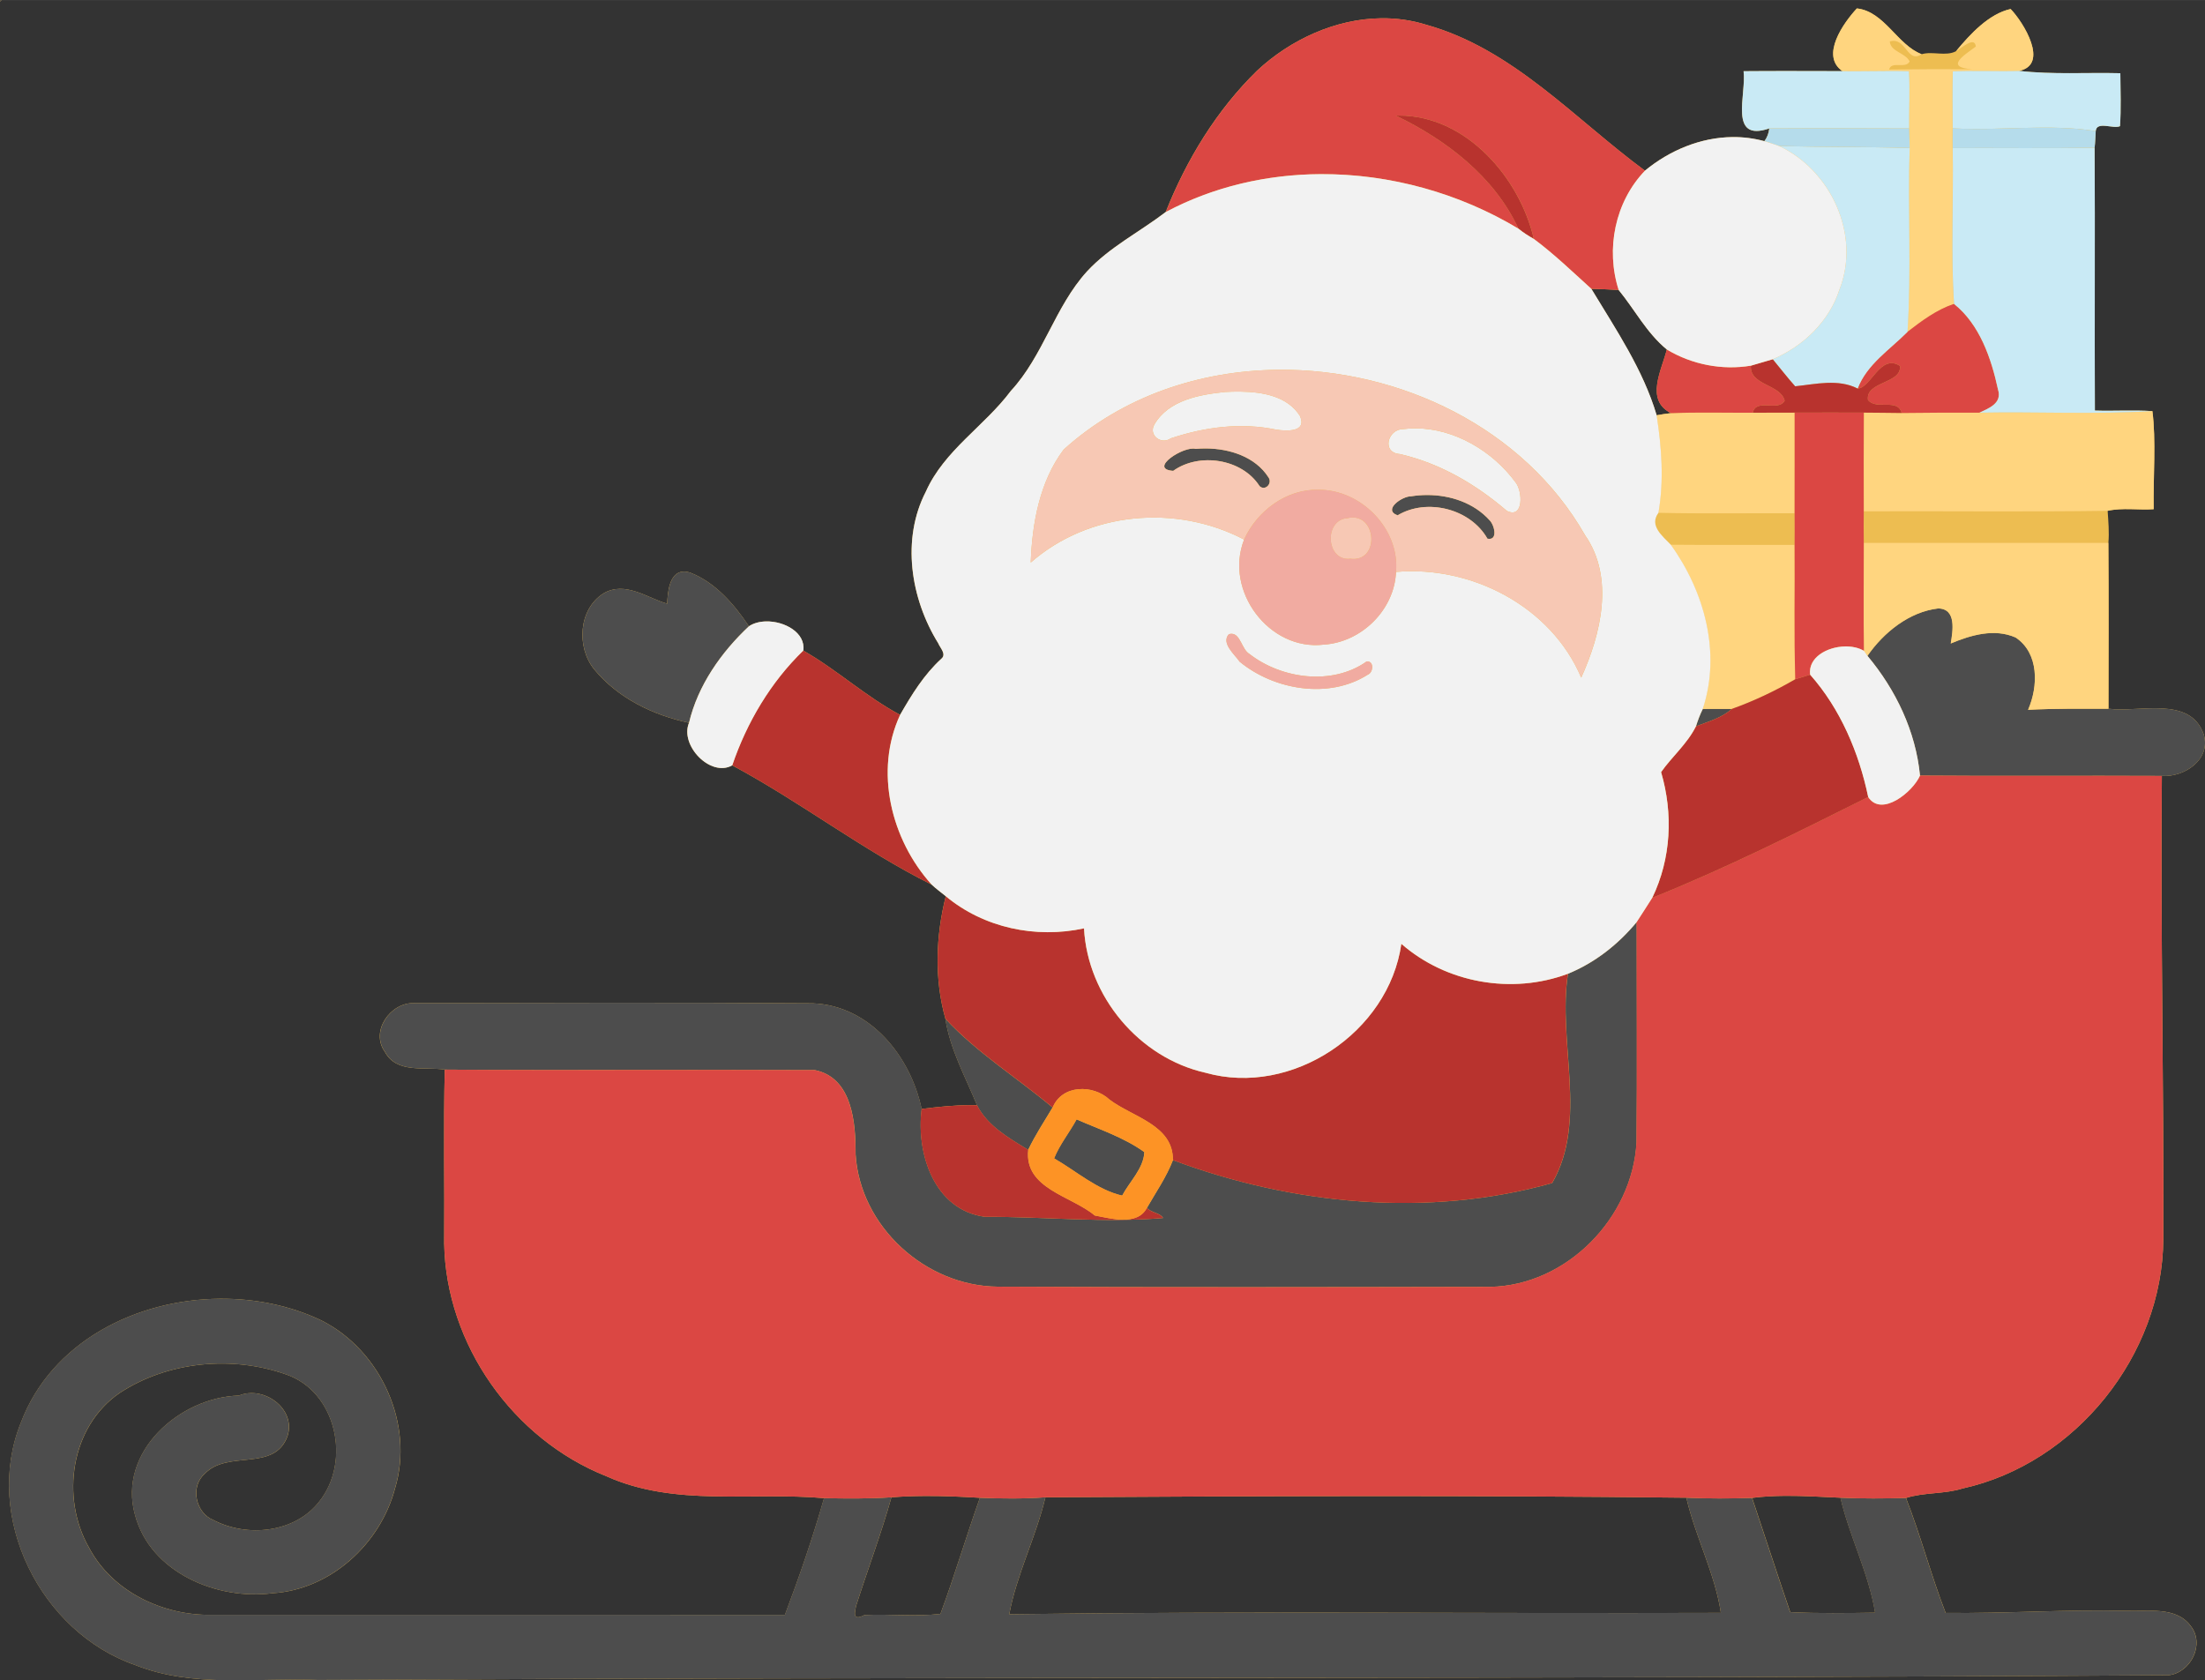
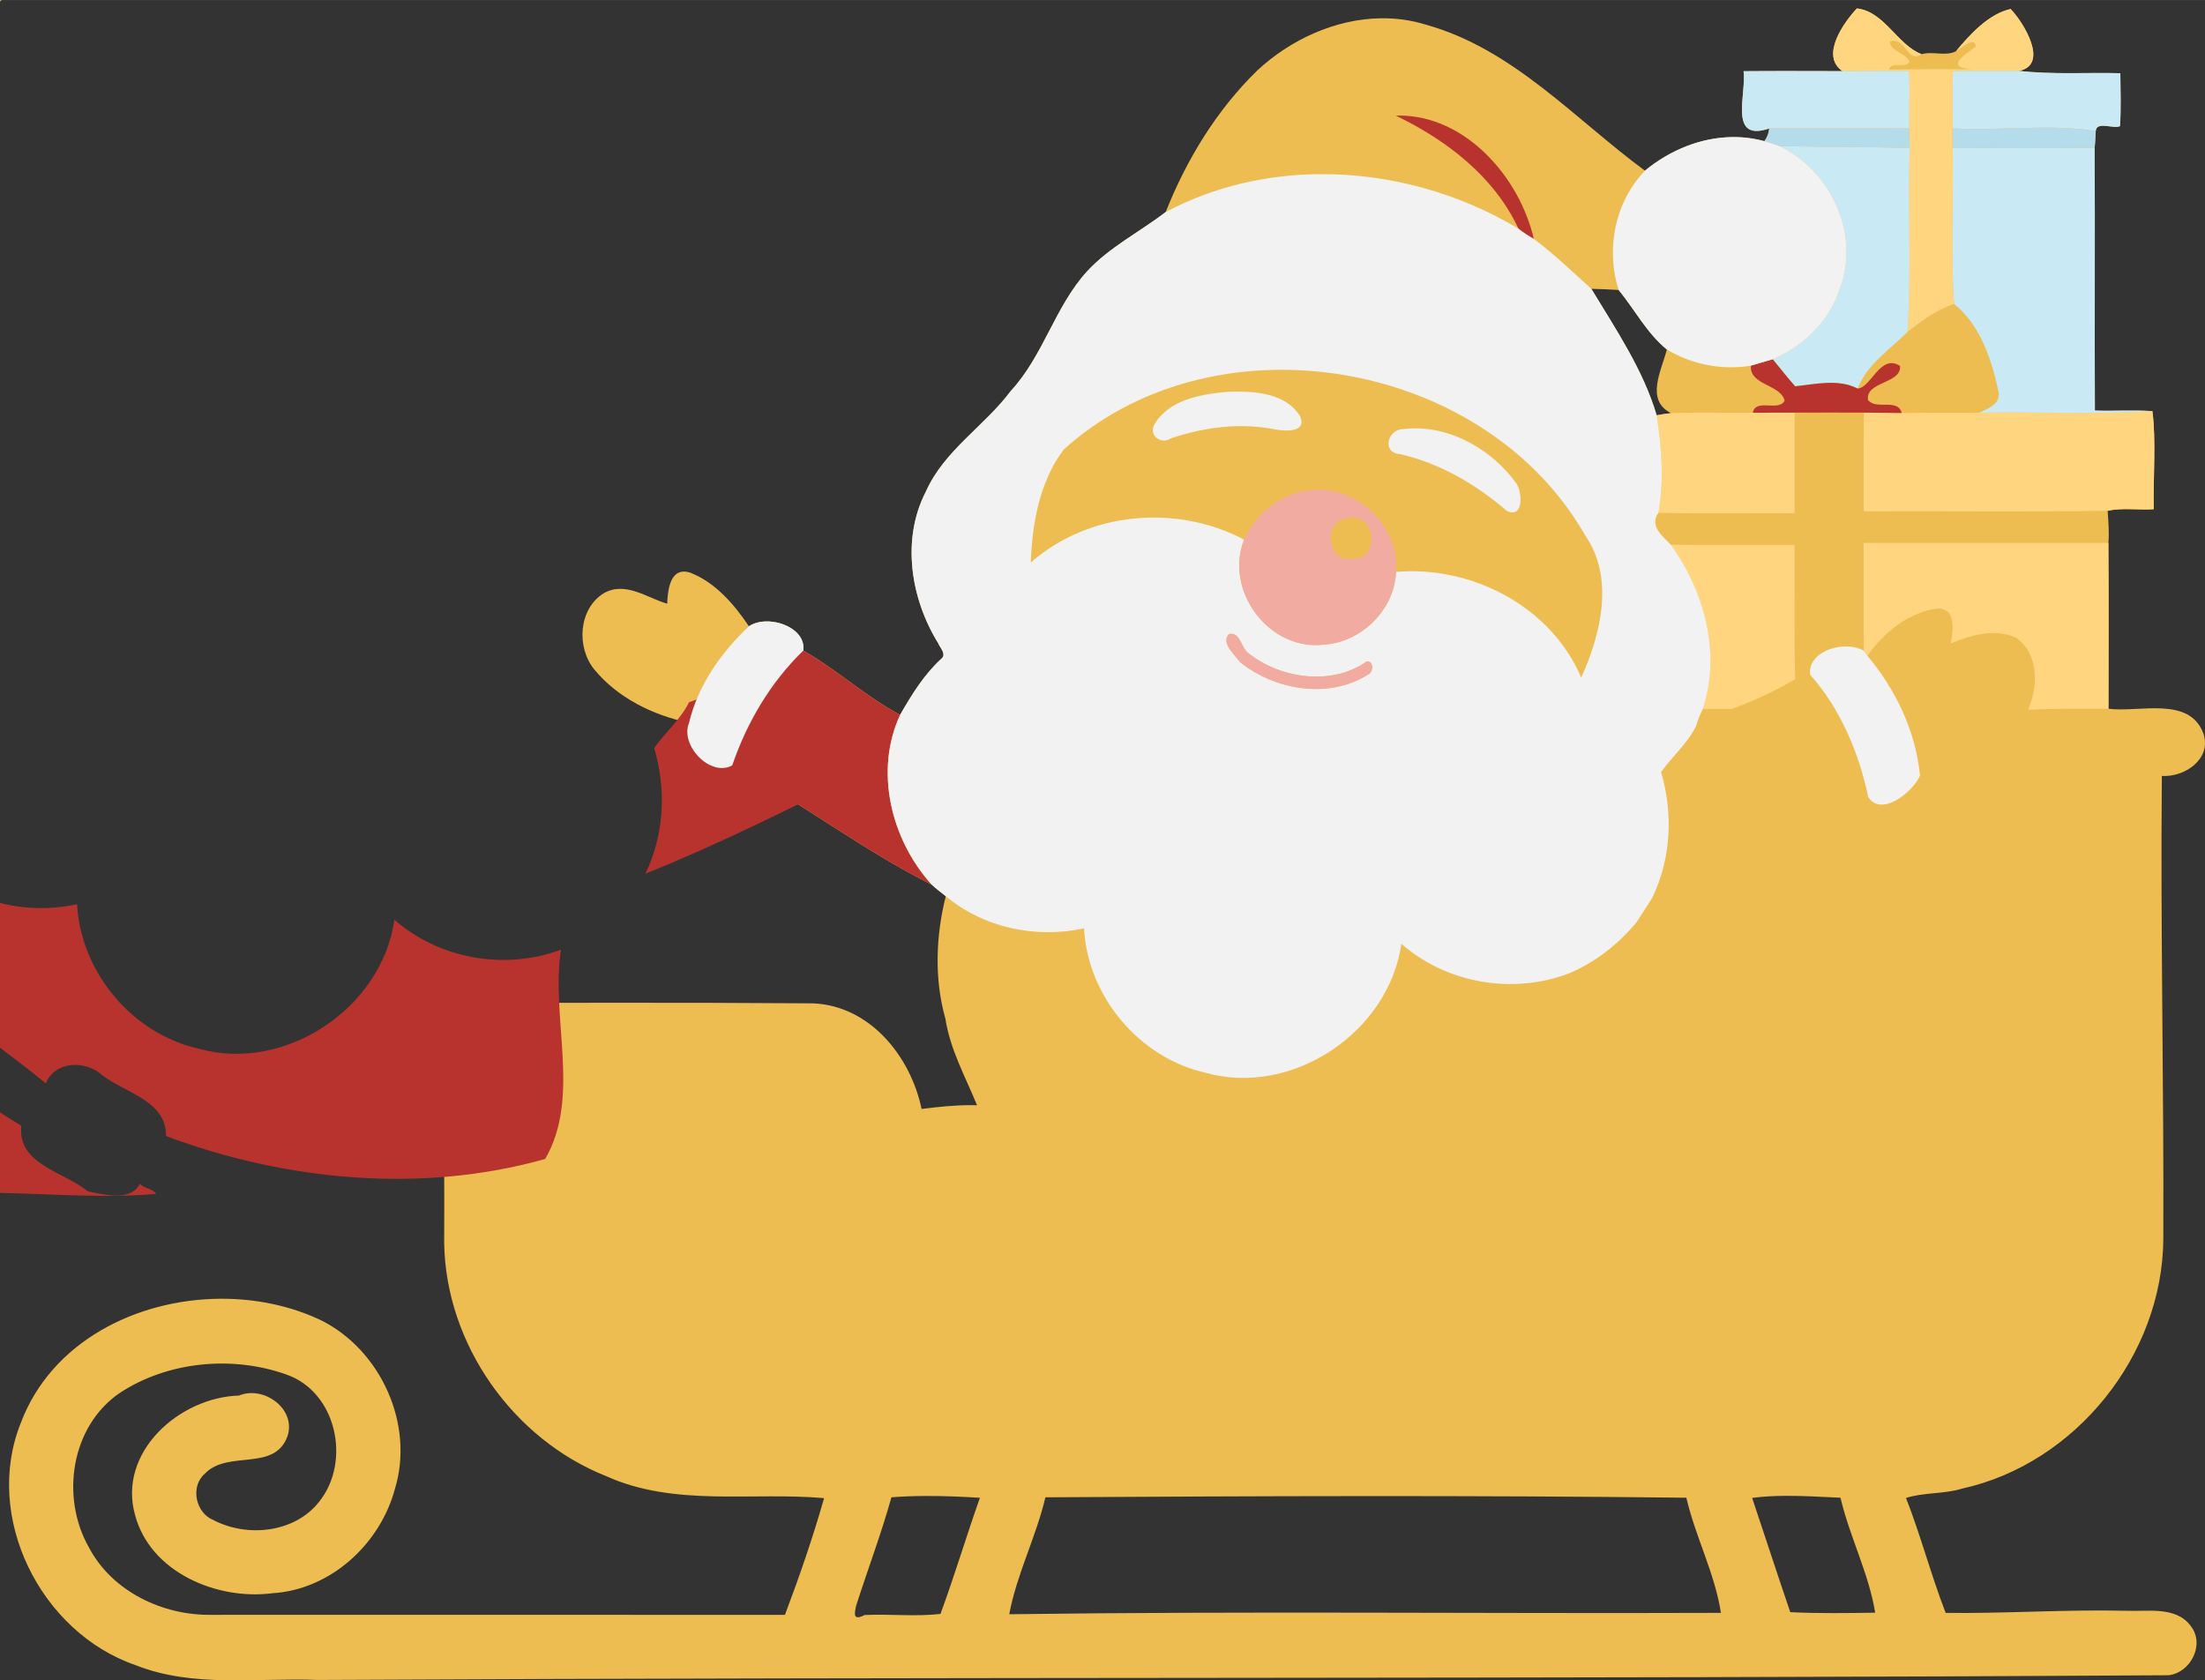
<svg xmlns="http://www.w3.org/2000/svg" id="svg2" height="851.2pt" width="1116.8pt" version="1.1" viewBox="0 0 1116.848 851.201">
  <rect x="0" y="0" width="1116.848" height="851.201" fill="#333333" stroke="none" />
  <g id="g4267" transform="translate(-2400)">
    <g>
      <path id="rect4264" d="m2400 0v0.78c0.2-0.2 0.6-0.59 0.8-0.78zm940.52 4.259c-6.66 7.17-18.69 23.941-7.28 31.761-16.71-0.02-33.42-0.12-50.12 0.03 1.54 11.74-7.861 36.09 13.009 29-0.26 2.44-1.09 4.59-2.48 6.45-5.327-1.462-10.725-2.123-16.088-2.077-16.086 0.14-31.848 6.652-44.403 17.017-35.54-26.21-66.809-61.621-110.69-73.891-7.53-2.365-15.25-3.407-22.945-3.311-23.085 0.287-45.945 10.806-62.775 26.511-20.52 20.03-35.78 45.101-46.32 71.641-13.23 10.13-28.489 17.75-39.909 30.13-16.26 17.9-22.06 42.66-38.53 60.47-13.36 17.88-33.741 30.11-43.031 50.98-12.52 24.21-7.75 54.29 6.25 76.88 0.91 2.31 4.35 5.531 1.57 7.841-8.77 8.01-15.03 18.18-20.88 28.4-17.44-9.26-31.94-22.83-49.05-32.55 1.26-9.045-9.534-15.014-18.997-14.762-3.154 0.084-6.161 0.86-8.523 2.442-7.45-11.08-16.969-22.161-29.589-27.091-1.331-0.451-2.512-0.637-3.556-0.605-7.312 0.223-8.034 11.112-8.244 16.266-9.97-2.77-21.191-11.671-32.241-5.231-12.69 7.99-13.82 27.25-4.73 38.5 11.94 14.56 29.83 23.22 48 27.07-4.77 11.51 10.959 27.75 21.889 21.55 34.57 18.52 66.001 42.931 100.98 60.391 2.24 2.15 4.8 3.93 7.2 5.93-5.08 20.15-5.851 42.019-0.191 62.009 2.37 15.57 10.16 29.501 16.03 43.861-1.174-0.035-2.347-0.051-3.52-0.049-8.215 0.018-16.422 0.904-24.569 1.919-5.59-26.65-26.12-52.331-55.07-53.491-67.36-0.5-134.75-0.25-202.12-0.13-11.91-0.28-22.21 14.289-14.65 24.709 5.94 11.16 20.19 7.39 30.32 9-0.69 29.34-0.051 58.73-0.291 88.1 0.92 51.06 34.831 99.091 82.191 117.89 34.67 15.6 73.63 7.84 110.23 11.08-5.68 19.97-12.51 39.76-19.82 59.13-96.84-0.06-193.68-0.03-290.52-0.02-24.59 0.4-50.269-11.809-61.989-34.089-14.47-25.33-9.27-61.311 15.55-78.291 24.32-16.01 56.909-19.079 84.189-9.439 25.73 8.75 33.17 44.149 16.87 64.489-12.35 15.85-36.52 18.28-53.62 9.3-8.92-3.53-11.839-16.859-4.419-23.359 11.72-12.46 35.399-0.731 42.009-19.191 4.43-13.71-11.971-25.729-24.641-20.489-30.05 0.85-61.569 28.66-52.589 60.55 7.78 29.16 41.72 43.239 69.63 39.569 29.45-1.82 54.58-24.98 62.02-53 9.82-32.41-7.041-69.839-37.061-85.069-15.681-7.567-33.54-11.226-51.48-11.103-42.488 0.29-85.424 21.779-100.92 62.722-19.33 47.8 9.95 106.27 57.92 122.84 29.38 11.71 61.72 6.32 92.47 7.55 312.48-1.63 625.05-0.441 937.37-2.391 11.3-1.26 18.63-15.78 11.17-25.05-7.46-10-21.781-7.15-32.461-7.6-30.57-0.73-61.029 1.441-91.589 1.081-7.42-19.12-12.59-39.131-20.1-58.231 9.28-2.95 19.289-1.879 28.609-4.789 57.35-12.66 101.33-67.62 101.73-126.28 0.31-78.22-1.469-156.44-0.739-234.69 11.36 0.75 25.03-8.311 21.2-21.041-6.84-19.78-32.861-10.919-48.231-13.009 0.05-28 0.14-56.01-0.05-84 0.48-5.41-0.02-10.86-0.38-16.25 7.64-1.7 15.55-0.29 23.32-0.82-0.26-16.21 1.27-35.16-0.65-49.68-9.71-0.64-19.45 0.029-29.15-0.291-0.22-44.39 0.139-88.789-0.141-133.17 0.36-2.78 0.371-5.591 0.561-8.381 0.42-5.3 9.01-0.929 12.3-2.519 0.61-8.92 0.24-17.89 0.18-26.82-17.11-0.43-34.26 0.76-51.28-1.18 15.51-3.16 2.2-24.701-4.27-31.341-11.01 2.44-20.459 12.7-27.659 21.38-5.22 2.75-11.861-0.129-17.391 1.511-12.26-4.58-18.85-21.681-32.83-23.181zm-134.5 142.04c4.6 0.14 9.22 0.26 13.83 0.57 8.21 10 14.17 21.76 24.42 30.17-2.69 10.64-11.071 25.59 2.119 32.23-2.45 0.26-4.879 0.65-7.289 1.08-6.84-23.11-20.66-43.5-33.08-64.05zm98.188 611.43c9.338-0.066 18.719 0.547 28.012 0.953 4.61 19.76 14.339 38.261 17.569 58.241-14.33 0.21-28.7 0.43-43-0.27-6.57-19.24-12.849-38.6-19.319-57.88 5.546-0.72 11.134-1.004 16.738-1.044zm-435.9 0.07c9.346-0.057 18.703 0.352 28.022 0.92-6.92 19.52-12.81 39.42-19.98 58.83-12.72 1.45-25.661-0.04-38.431 0.55-6.58 3.44-4.78-1.79-4.35-4.48 5.86-18.42 12.751-36.52 17.941-55.15 5.588-0.435 11.191-0.636 16.798-0.67zm223.52 0.055c54.118-0.025 108.24 0.19 162.32 0.825 4.57 19.79 14.47 38.32 17.5 58.33-120.14 0.45-240.34-0.94-360.45 0.7 3.75-20.21 13.569-39.139 18.309-59.239 54.085-0.325 108.2-0.59 162.32-0.616z" fill="#edbd51" />
-       <path id="path4" d="m2400 0v0.78c0.2-0.2 0.6-0.59 0.8-0.78h-0.8zm610.67 227.15c-1.725-0.006-3.43 0.072-5.094 0.228-5.95-1.67-24.259 10.22-11.359 11.13 13.11-9.43 34.879-6.209 43.759 7.741 2.86 2.67 6.71-1.47 4.47-4.5-6.65-10.395-19.701-14.558-31.777-14.598zm112.13 23.591c-2.712 0.005-5.411 0.225-8.044 0.648-4.57-0.09-14.579 6.909-6.869 9.639 14.85-8.89 36.91-3.35 45.5 11.83 5.49 1.14 3.59-6.859 1.1-9.319-7.93-8.816-19.934-12.819-31.688-12.798zm-376.6 38.78c-7.312 0.223-8.034 11.112-8.244 16.266-9.97-2.77-21.191-11.671-32.241-5.231-12.69 7.99-13.82 27.25-4.73 38.5 11.94 14.56 29.83 23.22 48 27.07 4.46-18.94 16.299-35.749 30.359-48.909-7.45-11.08-16.969-22.161-29.589-27.091-1.331-0.451-2.512-0.637-3.556-0.605zm635.51 18.675c-14.71 1.73-27.561 12.151-35.831 24.041 14.36 17.17 24.43 38.18 26.6 60.63 40.84 0.33 81.691-0.03 122.53 0.18 11.36 0.75 25.03-8.311 21.2-21.041-6.84-19.78-32.861-10.919-48.231-13.009-13.58 0.01-27.159-0.16-40.719 0.55 5.19-11.88 5.63-28.67-6.3-36.63-10.75-4.73-22.64-1.26-32.87 3.03 1.02-6.27 3.04-17.62-6.38-17.75zm-111.9 50.88c-2.447-0.01-4.891-0.004-7.341 0.066-1.41 2.82-2.5 5.77-3.45 8.77 6.26-2.38 13.051-4.271 18.161-8.811-2.47 0.01-4.923-0.015-7.37-0.025zm-40.809 108c-9.39 11.33-21.13 20.58-34.8 26.18-5.38 34.52 10.249 74.491-8.011 106.03-62.66 17.63-131.38 11.089-192.07-11.631-3.32 8.63-8.629 16.231-13.189 24.211 2.15 2.48 6.86 2.56 8.17 5.13-29.89 2.56-60.21-0.72-90.2-0.62-25.78-3.46-34.95-32.179-32.05-54.639-5.59-26.65-26.12-52.331-55.07-53.491-67.36-0.5-134.75-0.25-202.12-0.13-11.91-0.28-22.21 14.289-14.65 24.709 5.94 11.16 20.19 7.39 30.32 9 62.46 0.46 124.94-0.059 187.4 0.241 19.05 3.85 20.709 26.85 20.639 42.52 2.2 36.8 35.511 66.889 72.011 67.189 83.14 0.42 166.3 0.251 249.44 0.091 38.75-0.73 72.041-34.94 74.111-73.23 0.34-37.18 0.05-74.371 0.07-111.56zm-350.2 48.93c2.37 15.57 10.16 29.501 16.03 43.861 5.45 10.58 16.14 16.609 25.92 22.589 3.6-7.45 8.11-14.389 12.37-21.459-17.74-14.89-38.26-27.641-54.32-44.991zm66.459 51.011c-3.61 6.67-8.559 12.699-11.389 19.759 11.22 6.46 21.959 16.02 34.489 18.87 3.78-7.15 10.851-13.731 11.241-22.041-10.37-7.48-22.841-11.519-34.341-16.589zm-433.78 90.867c-42.488 0.29-85.424 21.779-100.92 62.722-19.33 47.8 9.95 106.27 57.92 122.84 29.38 11.71 61.72 6.32 92.47 7.55 312.48-1.63 625.05-0.441 937.37-2.391 11.3-1.26 18.63-15.78 11.17-25.05-7.46-10-21.781-7.15-32.461-7.6-30.57-0.73-61.029 1.441-91.589 1.081-7.42-19.12-12.59-39.131-20.1-58.231-11.07 0.31-22.15 0.38-33.2-0.13 4.61 19.76 14.339 38.261 17.569 58.241-14.33 0.21-28.7 0.43-43-0.27-6.57-19.24-12.849-38.6-19.319-57.88-11.09 0.39-22.19 0.409-33.25-0.091 4.57 19.79 14.47 38.32 17.5 58.33-120.14 0.45-240.34-0.94-360.45 0.7 3.75-20.21 13.569-39.139 18.309-59.239-11.05 0.81-22.13 0.7-33.18 0.25-6.92 19.52-12.81 39.42-19.98 58.83-12.72 1.45-25.661-0.04-38.431 0.55-6.58 3.44-4.78-1.79-4.35-4.48 5.86-18.42 12.751-36.52 17.941-55.15-11.37 0.76-22.77 0.68-34.15 0.43-5.68 19.97-12.51 39.76-19.82 59.13-96.84-0.06-193.68-0.03-290.52-0.02-24.59 0.4-50.269-11.809-61.989-34.089-14.47-25.33-9.27-61.311 15.55-78.291 24.32-16.01 56.909-19.079 84.189-9.439 25.73 8.75 33.17 44.149 16.87 64.489-12.35 15.85-36.52 18.28-53.62 9.3-8.92-3.53-11.839-16.859-4.419-23.359 11.72-12.46 35.399-0.731 42.009-19.191 4.43-13.71-11.971-25.729-24.641-20.489-30.05 0.85-61.569 28.66-52.589 60.55 7.78 29.16 41.72 43.239 69.63 39.569 29.45-1.82 54.58-24.98 62.02-53 9.82-32.41-7.041-69.839-37.061-85.069-15.681-7.567-33.54-11.226-51.48-11.103z" fill="#4d4d4d" />
      <path id="path6" d="m3340.5 4.259c-6.66 7.17-18.69 23.941-7.28 31.761 11.2 0.18 22.41-0.341 33.63 0.039 0.58 9.65-0.021 19.341 0.109 29.011 0.12 3.3 0.15 6.589 0.25 9.889-1 31.03 0.971 62.141-1.089 93.131 7.27-5.6 14.769-11.211 23.559-14.161-1.74-26.24-0.201-52.63-0.691-78.93-0.02-3.33-0.089-6.679 0.011-10.009-0.07-9.62-0.251-19.25 0.059-28.87 11.17-0.51 22.381 0.08 33.591-0.23 15.51-3.16 2.2-24.701-4.27-31.341-11.01 2.44-20.459 12.7-27.659 21.38 2.64-1.43 9.55-7.909 10.05-2.359-5.89 4.37-16.131 10.59-1.711 11.5-14.08-0.09-28.14-0.041-42.2 0.139 1.14-4.57 8.43-0.109 10.4-4.119-2.23-4.47-9.62-4.791-10.07-10.111 8.33-2.48 8.761 11.441 16.141 6.461-12.26-4.58-18.85-21.681-32.83-23.181zm149.7 203.99c-29.17 1.74-58.43 0.24-87.63 0.78-13.13-0.08-26.24 0.021-39.35 0.161-6.42-0.02-12.8-0.201-19.18-0.191-0.08 16.67-0.071 33.33-0.031 50 41.17-0.17 82.35 0.33 123.52-0.25 7.64-1.7 15.55-0.29 23.32-0.82-0.26-16.21 1.27-35.16-0.65-49.68zm-228.3 0.734c-5.181 0.015-10.362 0.087-15.541 0.286-2.45 0.26-4.879 0.65-7.289 1.08 2.53 16.37 3.769 32.989 0.909 49.409 22.99 0.52 46 0.111 69 0.241 0.07-17-0.02-34.001 0.02-50.991-7.09-0.05-14.131 0.071-21.191 0.061-8.638 0.025-17.274-0.11-25.909-0.086zm82.1 66.02c0.02 18.22-0.17 36.45 0.05 54.68 0.58 0.85 1.179 1.701 1.789 2.561 8.27-11.89 21.121-22.311 35.831-24.041 9.42 0.13 7.4 11.48 6.38 17.75 10.23-4.29 22.12-7.76 32.87-3.03 11.93 7.96 11.49 24.75 6.3 36.63 13.56-0.71 27.139-0.54 40.719-0.55 0.05-28 0.14-56.01-0.05-84h-123.89zm-97.791 0.92c17.07 23.66 25.6 54.85 16.18 83.23 4.9-0.14 9.771-0.021 14.711-0.041 11.13-3.97 21.99-9.129 32.2-15.059-0.68-22.68-0.151-45.37-0.341-68.05-20.92-0.06-41.84 0.12-62.75-0.08z" fill="#ffd57f" />
-       <path id="path8" d="m3099.5 9.239c-23.1 0.287-45.9 10.806-62.7 26.511-20.52 20.03-35.78 45.101-46.32 71.641 55.5-29.57 125.46-23.61 178.65 8.45-12.18-26.33-36.51-44.961-62.12-57.291 34.42-1.09 62.54 30.62 69.9 62.47 10.33 7.7 19.591 16.65 29.131 25.28 4.6 0.14 9.22 0.26 13.83 0.57-6.64-20.73-1.881-44.61 13.339-60.43-35.6-26.209-66.8-61.62-110.7-73.89-7.6-2.365-15.3-3.407-23-3.311zm290.2 144.69c-8.79 2.95-16.289 8.561-23.559 14.161-8.91 9.01-20.54 16.399-25.25 28.719 6.76-0.22 11.51-17.919 21.48-11.459 0.89 9.09-17.52 7.74-16.23 17.23 4.17 5.35 15.07-1.099 17.08 6.611 13.11-0.14 26.22-0.241 39.35-0.161 4.8-2.25 11.65-4.759 9.4-11.789-3.41-15.79-9.26-32.911-22.27-43.311zm-145.46 23.111c-2.69 10.64-11.071 25.59 2.119 32.23 13.81-0.53 27.63-0.16 41.45-0.2 1.49-7.54 13.081-0.311 16.131-6.141-2.11-8.38-17.801-7.639-17.111-17.709-14.68 2.42-29.859-0.55-42.589-8.18zm82.272 31.934c-5.84-0.002-11.678 0.004-17.512 0.034-0.04 16.99 0.05 33.991-0.02 50.991 0.07 5.33 0 10.66 0 16 0.19 22.68-0.339 45.37 0.341 68.05 2.49-0.78 4.98-1.54 7.48-2.3-1.46-12.15 17.73-17.76 27.27-12.07-0.22-18.23-0.03-36.46-0.05-54.68-0.08-5.33-0.071-10.68-0.011-16-0.04-16.67-0.049-33.33 0.031-50-5.845-0.01-11.688-0.022-17.528-0.025zm45.947 183.9c-3.58 8.27-19.52 21.27-26.25 10.83-35.9 17.98-72.079 36.12-109.37 51.08-2.63 4.1-5.21 8.23-7.9 12.3-0.02 37.19 0.27 74.381-0.07 111.56-2.07 38.29-35.361 72.5-74.111 73.23-83.14 0.16-166.3 0.329-249.44-0.091-36.5-0.3-69.811-30.389-72.011-67.189 0.07-15.67-1.589-38.67-20.639-42.52-62.46-0.3-124.94 0.219-187.4-0.241-0.69 29.34-0.051 58.73-0.291 88.1 0.92 51.06 34.831 99.091 82.191 117.89 34.67 15.6 73.63 7.84 110.23 11.08 11.38 0.25 22.78 0.33 34.15-0.43 14.9-1.16 29.91-0.66 44.82 0.25 11.05 0.45 22.13 0.56 33.18-0.25 108.17-0.65 216.47-1.061 324.64 0.209 11.06 0.5 22.16 0.481 33.25 0.091 14.79-1.92 29.88-0.741 44.75-0.091 11.05 0.51 22.13 0.44 33.2 0.13 9.28-2.95 19.289-1.879 28.609-4.789 57.35-12.66 101.33-67.62 101.73-126.28 0.31-78.22-1.469-156.44-0.739-234.69-40.84-0.21-81.691 0.15-122.53-0.18z" fill="#db4743" />
      <path id="path12" d="m3422.7 35.891c-11.21 0.31-22.421-0.28-33.591 0.23-0.31 9.62-0.129 19.25-0.059 28.87 23.8 1.36 49.33-2.421 72.45 1.419 0.42-5.3 9.01-0.929 12.3-2.519 0.61-8.92 0.24-17.89 0.18-26.82-17.11-0.43-34.26 0.76-51.28-1.18zm-64.214 0.028c-8.411-0.022-16.816 0.237-25.216 0.102-16.71-0.02-33.42-0.12-50.12 0.03 1.54 11.74-7.861 36.09 13.009 29 23.62-0.14 47.23-0.06 70.85 0.02-0.13-9.67 0.471-19.361-0.109-29.011-2.805-0.095-5.61-0.133-8.414-0.141zm-57.286 38.052c26.27 12.37 41.33 45.12 30.5 72.68-5.18 16.19-18.36 28.73-33.77 35.32 3.8 4.55 7.389 9.28 11.359 13.7 10.43-1.08 21.801-3.891 31.631 1.139 4.71-12.32 16.34-19.709 25.25-28.719 2.06-30.99 0.089-62.101 1.089-93.131-22.02-0.65-44.049-0.439-66.059-0.989zm159.74 0.82c-23.97 0.46-47.94 0.099-71.9 0.209 0.49 26.3-1.049 52.69 0.691 78.93 13.01 10.4 18.86 27.521 22.27 43.311 2.25 7.03-4.6 9.539-9.4 11.789 29.2-0.54 58.46 0.96 87.63-0.78-9.71-0.64-19.45 0.029-29.15-0.291-0.22-44.39 0.139-88.789-0.141-133.17z" fill="#c9eaf5" />
-       <path id="path16" d="m3108.6 58.523c-0.535 0.001-1.072 0.009-1.609 0.027 25.61 12.33 49.94 30.961 62.12 57.291 2.43 1.96 5.05 3.66 7.78 5.18-7.245-31.352-34.606-62.569-68.291-62.497zm189.3 123.45c-3.69 1.12-7.37 2.21-11.07 3.25-0.69 10.07 15.001 9.329 17.111 17.709-3.05 5.83-14.641-1.399-16.131 6.141 7.06 0.01 14.101-0.111 21.191-0.061 11.67-0.06 23.351-0.029 35.041-0.009 6.38-0.01 12.76 0.171 19.18 0.191-2.01-7.71-12.91-1.261-17.08-6.611-1.29-9.49 17.12-8.14 16.23-17.23-9.97-6.46-14.72 11.239-21.48 11.459-9.83-5.03-21.201-2.219-31.631-1.139-3.97-4.42-7.559-9.15-11.359-13.7zm-491.05 147.57c-16.53 16-28.611 36.409-35.991 58.139 34.57 18.52 66.001 42.931 100.98 60.391-20.52-22.73-29.131-57.52-15.941-85.98-17.44-9.26-31.94-22.83-49.05-32.55zm510 12.21c-2.5 0.76-4.99 1.52-7.48 2.3-10.21 5.93-21.07 11.089-32.2 15.059-5.11 4.54-11.901 6.431-18.161 8.811-4.35 8.81-12.26 15.479-17.65 23.189 6.18 21.03 5.121 43.82-4.469 63.67 37.29-14.96 73.469-33.1 109.37-51.08-4.68-22.43-14.089-44.69-29.409-61.95zm-437.8 112.25c-5.08 20.15-5.851 42.019-0.191 62.009 16.06 17.35 36.58 30.101 54.32 44.991 4.77-11.62 20.48-11.779 28.83-3.959 11.7 8.84 32.309 12.829 32.059 30.619 60.69 22.72 129.41 29.261 192.07 11.631 18.26-31.54 2.631-71.511 8.011-106.03-28.36 10.6-61.591 4.771-84.381-15.169-6.35 44.87-55.43 77.649-99.18 65.319-33.64-7.56-59.72-38.74-61.55-73.15-24.38 5.28-50.689-0.199-69.989-16.259zm12.319 105.82c-8.215 0.018-16.422 0.904-24.569 1.919-2.9 22.46 6.27 51.179 32.05 54.639 29.99-0.1 60.31 3.18 90.2 0.62-1.31-2.57-6.02-2.65-8.17-5.13-4.76 9.23-18.31 5.359-26.4 3.839-11.86-9.97-35.84-13.55-33.67-33.25-9.78-5.98-20.47-12.009-25.92-22.589-1.174-0.035-2.347-0.051-3.52-0.048z" fill="#b8332e" />
+       <path id="path16" d="m3108.6 58.523c-0.535 0.001-1.072 0.009-1.609 0.027 25.61 12.33 49.94 30.961 62.12 57.291 2.43 1.96 5.05 3.66 7.78 5.18-7.245-31.352-34.606-62.569-68.291-62.497zm189.3 123.45c-3.69 1.12-7.37 2.21-11.07 3.25-0.69 10.07 15.001 9.329 17.111 17.709-3.05 5.83-14.641-1.399-16.131 6.141 7.06 0.01 14.101-0.111 21.191-0.061 11.67-0.06 23.351-0.029 35.041-0.009 6.38-0.01 12.76 0.171 19.18 0.191-2.01-7.71-12.91-1.261-17.08-6.611-1.29-9.49 17.12-8.14 16.23-17.23-9.97-6.46-14.72 11.239-21.48 11.459-9.83-5.03-21.201-2.219-31.631-1.139-3.97-4.42-7.559-9.15-11.359-13.7zm-491.05 147.57c-16.53 16-28.611 36.409-35.991 58.139 34.57 18.52 66.001 42.931 100.98 60.391-20.52-22.73-29.131-57.52-15.941-85.98-17.44-9.26-31.94-22.83-49.05-32.55zc-2.5 0.76-4.99 1.52-7.48 2.3-10.21 5.93-21.07 11.089-32.2 15.059-5.11 4.54-11.901 6.431-18.161 8.811-4.35 8.81-12.26 15.479-17.65 23.189 6.18 21.03 5.121 43.82-4.469 63.67 37.29-14.96 73.469-33.1 109.37-51.08-4.68-22.43-14.089-44.69-29.409-61.95zm-437.8 112.25c-5.08 20.15-5.851 42.019-0.191 62.009 16.06 17.35 36.58 30.101 54.32 44.991 4.77-11.62 20.48-11.779 28.83-3.959 11.7 8.84 32.309 12.829 32.059 30.619 60.69 22.72 129.41 29.261 192.07 11.631 18.26-31.54 2.631-71.511 8.011-106.03-28.36 10.6-61.591 4.771-84.381-15.169-6.35 44.87-55.43 77.649-99.18 65.319-33.64-7.56-59.72-38.74-61.55-73.15-24.38 5.28-50.689-0.199-69.989-16.259zm12.319 105.82c-8.215 0.018-16.422 0.904-24.569 1.919-2.9 22.46 6.27 51.179 32.05 54.639 29.99-0.1 60.31 3.18 90.2 0.62-1.31-2.57-6.02-2.65-8.17-5.13-4.76 9.23-18.31 5.359-26.4 3.839-11.86-9.97-35.84-13.55-33.67-33.25-9.78-5.98-20.47-12.009-25.92-22.589-1.174-0.035-2.347-0.051-3.52-0.048z" fill="#b8332e" />
      <path id="path18" d="m3434.7 64.631c-15.216 0.05-30.766 1.209-45.641 0.359-0.1 3.33-0.031 6.679-0.011 10.009 23.96-0.11 47.93 0.251 71.9-0.209 0.36-2.78 0.371-5.591 0.561-8.381-8.67-1.44-17.68-1.808-26.809-1.778zm-103.11 0.347c-11.808-0.013-23.615 0.002-35.425 0.072-0.26 2.44-1.09 4.59-2.48 6.45 2.53 0.71 5.03 1.57 7.52 2.47 22.01 0.55 44.039 0.339 66.059 0.989-0.1-3.3-0.13-6.589-0.25-9.889-11.81-0.04-23.618-0.08-35.425-0.092z" fill="#b5dceb" />
      <path id="path22" d="m3277.6 69.423c-16.086 0.14-31.848 6.652-44.403 17.017-15.22 15.82-19.979 39.7-13.339 60.43 8.21 10 14.17 21.76 24.42 30.17 12.73 7.63 27.909 10.6 42.589 8.18 3.7-1.04 7.38-2.13 11.07-3.25 15.41-6.59 28.59-19.13 33.77-35.32 10.83-27.56-4.23-60.31-30.5-72.68-2.49-0.9-4.99-1.76-7.52-2.47-5.327-1.462-10.725-2.123-16.088-2.077zm-208.6 18.769c-27.202 0.125-54.252 6.262-78.533 19.198-13.23 10.13-28.489 17.75-39.909 30.13-16.26 17.9-22.06 42.66-38.53 60.47-13.36 17.88-33.741 30.11-43.031 50.98-12.52 24.21-7.75 54.29 6.25 76.88 0.91 2.31 4.35 5.531 1.57 7.841-8.77 8.01-15.03 18.18-20.88 28.4-13.19 28.46-4.579 63.25 15.941 85.98 2.24 2.15 4.8 3.93 7.2 5.93 19.3 16.06 45.609 21.539 69.989 16.259 1.83 34.41 27.91 65.59 61.55 73.15 43.75 12.33 92.83-20.449 99.18-65.319 22.79 19.94 56.021 25.769 84.381 15.169 13.67-5.6 25.41-14.85 34.8-26.18 2.69-4.07 5.27-8.2 7.9-12.3 9.59-19.85 10.649-42.64 4.469-63.67 5.39-7.71 13.3-14.379 17.65-23.189 0.95-3 2.04-5.95 3.45-8.77 9.42-28.38 0.89-59.57-16.18-83.23-4.28-4.49-11.08-9.691-6.25-16.161 2.86-16.42 1.621-33.039-0.909-49.409-6.84-23.11-20.66-43.5-33.08-64.05-9.54-8.63-18.801-17.58-29.131-25.28-2.73-1.52-5.35-3.22-7.78-5.18-29.919-18.034-65.144-27.809-100.12-27.648zm-21.672 99.119c61.675-0.609 124.48 29.328 155.55 83.848 14.93 21.44 8.039 50.051-1.981 72.091-15.2-36.06-55.659-56.92-93.809-53.55-0.81 19.26-17.511 35.63-36.591 36.83-27.66 3.29-50.54-27.31-40.35-53.22-34.49-18.07-78.609-14.189-108.07 11.641 0.72-19.84 4.52-41.091 16.7-57.241 29.945-27.066 69.015-40.008 108.55-40.398zm-19.058 11.05c-2.643-0.034-5.227 0.045-7.662 0.169-12.96 1.34-28.6 4.08-35.85 16.37-3.28 5.55 3.45 10.58 8.28 7.13 17.24-5.74 35.49-8.15 53.5-4.38 5.05 0.75 15.541 1.389 11.941-6.891-6.216-9.986-18.756-12.253-30.208-12.398zm88.673 18.605c-2.053 0-4.111 0.126-6.166 0.384-7.95-0.02-11.14 12.04-1.67 12.65 20.42 4.73 38.37 15.28 54.15 28.8 8.57 4.15 8.03-9.86 4.43-14.43-11.5-15.723-30.894-27.407-50.744-27.405zm-329.05 97.813c-3.154 0.084-6.161 0.86-8.523 2.442-14.06 13.16-25.899 29.969-30.359 48.909-4.77 11.51 10.959 27.75 21.889 21.55 7.38-21.73 19.461-42.139 35.991-58.139 1.26-9.045-9.534-15.014-18.997-14.762zm236.03 6.272c4.415 0.164 5.116 8.007 8.922 10.191 16.38 12.77 42.09 16.109 59.4 3.809 3.79-0.34 3.471 5.51 0.591 6.68-19.68 12.57-47.461 7.841-64.941-6.559-2.45-3.61-9.529-9.381-5.469-13.911 0.544-0.162 1.04-0.226 1.497-0.209zm310.52 6.405c-9.036 0.208-18.654 5.562-17.605 14.295 15.32 17.26 24.729 39.52 29.409 61.95 6.73 10.44 22.67-2.56 26.25-10.83-2.17-22.45-12.24-43.46-26.6-60.63-0.61-0.86-1.209-1.711-1.789-2.561-2.683-1.6-6.13-2.307-9.666-2.225z" fill="#f2f2f2" />
-       <path id="path36" d="m3047.3 187.31c-39.535 0.391-78.605 13.332-108.55 40.398-12.18 16.15-15.98 37.401-16.7 57.241 29.46-25.83 73.579-29.711 108.07-11.641 6.61-14.51 21.48-25.689 37.77-25.219 21.5-0.1 41.15 19.859 39.17 41.609 38.15-3.37 78.609 17.49 93.809 53.55 10.02-22.04 16.911-50.651 1.981-72.091-31.066-54.521-93.875-84.458-155.55-83.848zm-19.058 11.05c11.452 0.146 23.992 2.413 30.208 12.398 3.6 8.28-6.891 7.641-11.941 6.891-18.01-3.77-36.26-1.36-53.5 4.38-4.83 3.45-11.56-1.58-8.28-7.13 7.25-12.29 22.89-15.03 35.85-16.37 2.436-0.124 5.02-0.202 7.662-0.169zm88.673 18.605c19.85-0.002 39.244 11.681 50.744 27.405 3.6 4.57 4.14 18.58-4.43 14.43-15.78-13.52-33.73-24.07-54.15-28.8-9.47-0.61-6.28-12.67 1.67-12.65 2.055-0.259 4.112-0.384 6.166-0.384zm-106.23 10.186c12.075 0.041 25.127 4.203 31.777 14.598 2.24 3.03-1.61 7.17-4.47 4.5-8.88-13.95-30.649-17.171-43.759-7.741-12.9-0.91 5.409-12.8 11.359-11.13 1.664-0.156 3.369-0.234 5.094-0.228zm112.13 23.591c11.753-0.021 23.758 3.983 31.688 12.798 2.49 2.46 4.39 10.459-1.1 9.319-8.59-15.18-30.65-20.72-45.5-11.83-7.71-2.73 2.299-9.729 6.869-9.639 2.632-0.424 5.332-0.644 8.044-0.648zm-37.655 11.378c-0.828 0.004-1.708 0.108-2.639 0.33-12.2 0.84-10.899 21.98 1.381 20.58 14.419 1.884 13.676-20.963 1.258-20.909z" fill="#f7c8b4" />
      <path id="path50" d="m3066.4 248.08c-15.688 0.242-29.845 11.173-36.248 25.23-10.19 25.91 12.69 56.51 40.35 53.22 19.08-1.2 35.781-17.57 36.591-36.83 1.98-21.75-17.67-41.709-39.17-41.609-0.509-0.015-1.016-0.019-1.522-0.011zm18.791 14.041c12.418-0.053 13.161 22.794-1.258 20.909-12.28 1.4-13.581-19.74-1.381-20.58 0.931-0.221 1.811-0.326 2.639-0.33zm-61.3 58.93c-0.457-0.017-0.953 0.047-1.497 0.209-4.06 4.53 3.019 10.301 5.469 13.911 17.48 14.4 45.261 19.129 64.941 6.559 2.88-1.17 3.199-7.02-0.591-6.68-17.31 12.3-43.02 8.961-59.4-3.809-3.806-2.184-4.507-10.027-8.922-10.191z" fill="#f1aba1" />
    </g>
-     <path id="path88" d="m2933.2 561c4.77-11.62 20.48-11.78 28.83-3.96 11.7 8.84 32.31 12.83 32.06 30.62-3.32 8.63-8.63 16.23-13.19 24.21-4.76 9.23-18.31 5.36-26.4 3.84-11.86-9.97-35.84-13.55-33.67-33.25 3.6-7.45 8.11-14.39 12.37-21.46m12.14 6.02c-3.61 6.67-8.56 12.7-11.39 19.76 11.22 6.46 21.96 16.02 34.49 18.87 3.78-7.15 10.85-13.73 11.24-22.04-10.37-7.48-22.84-11.52-34.34-16.59z" fill="#fd9325" />
  </g>
</svg>